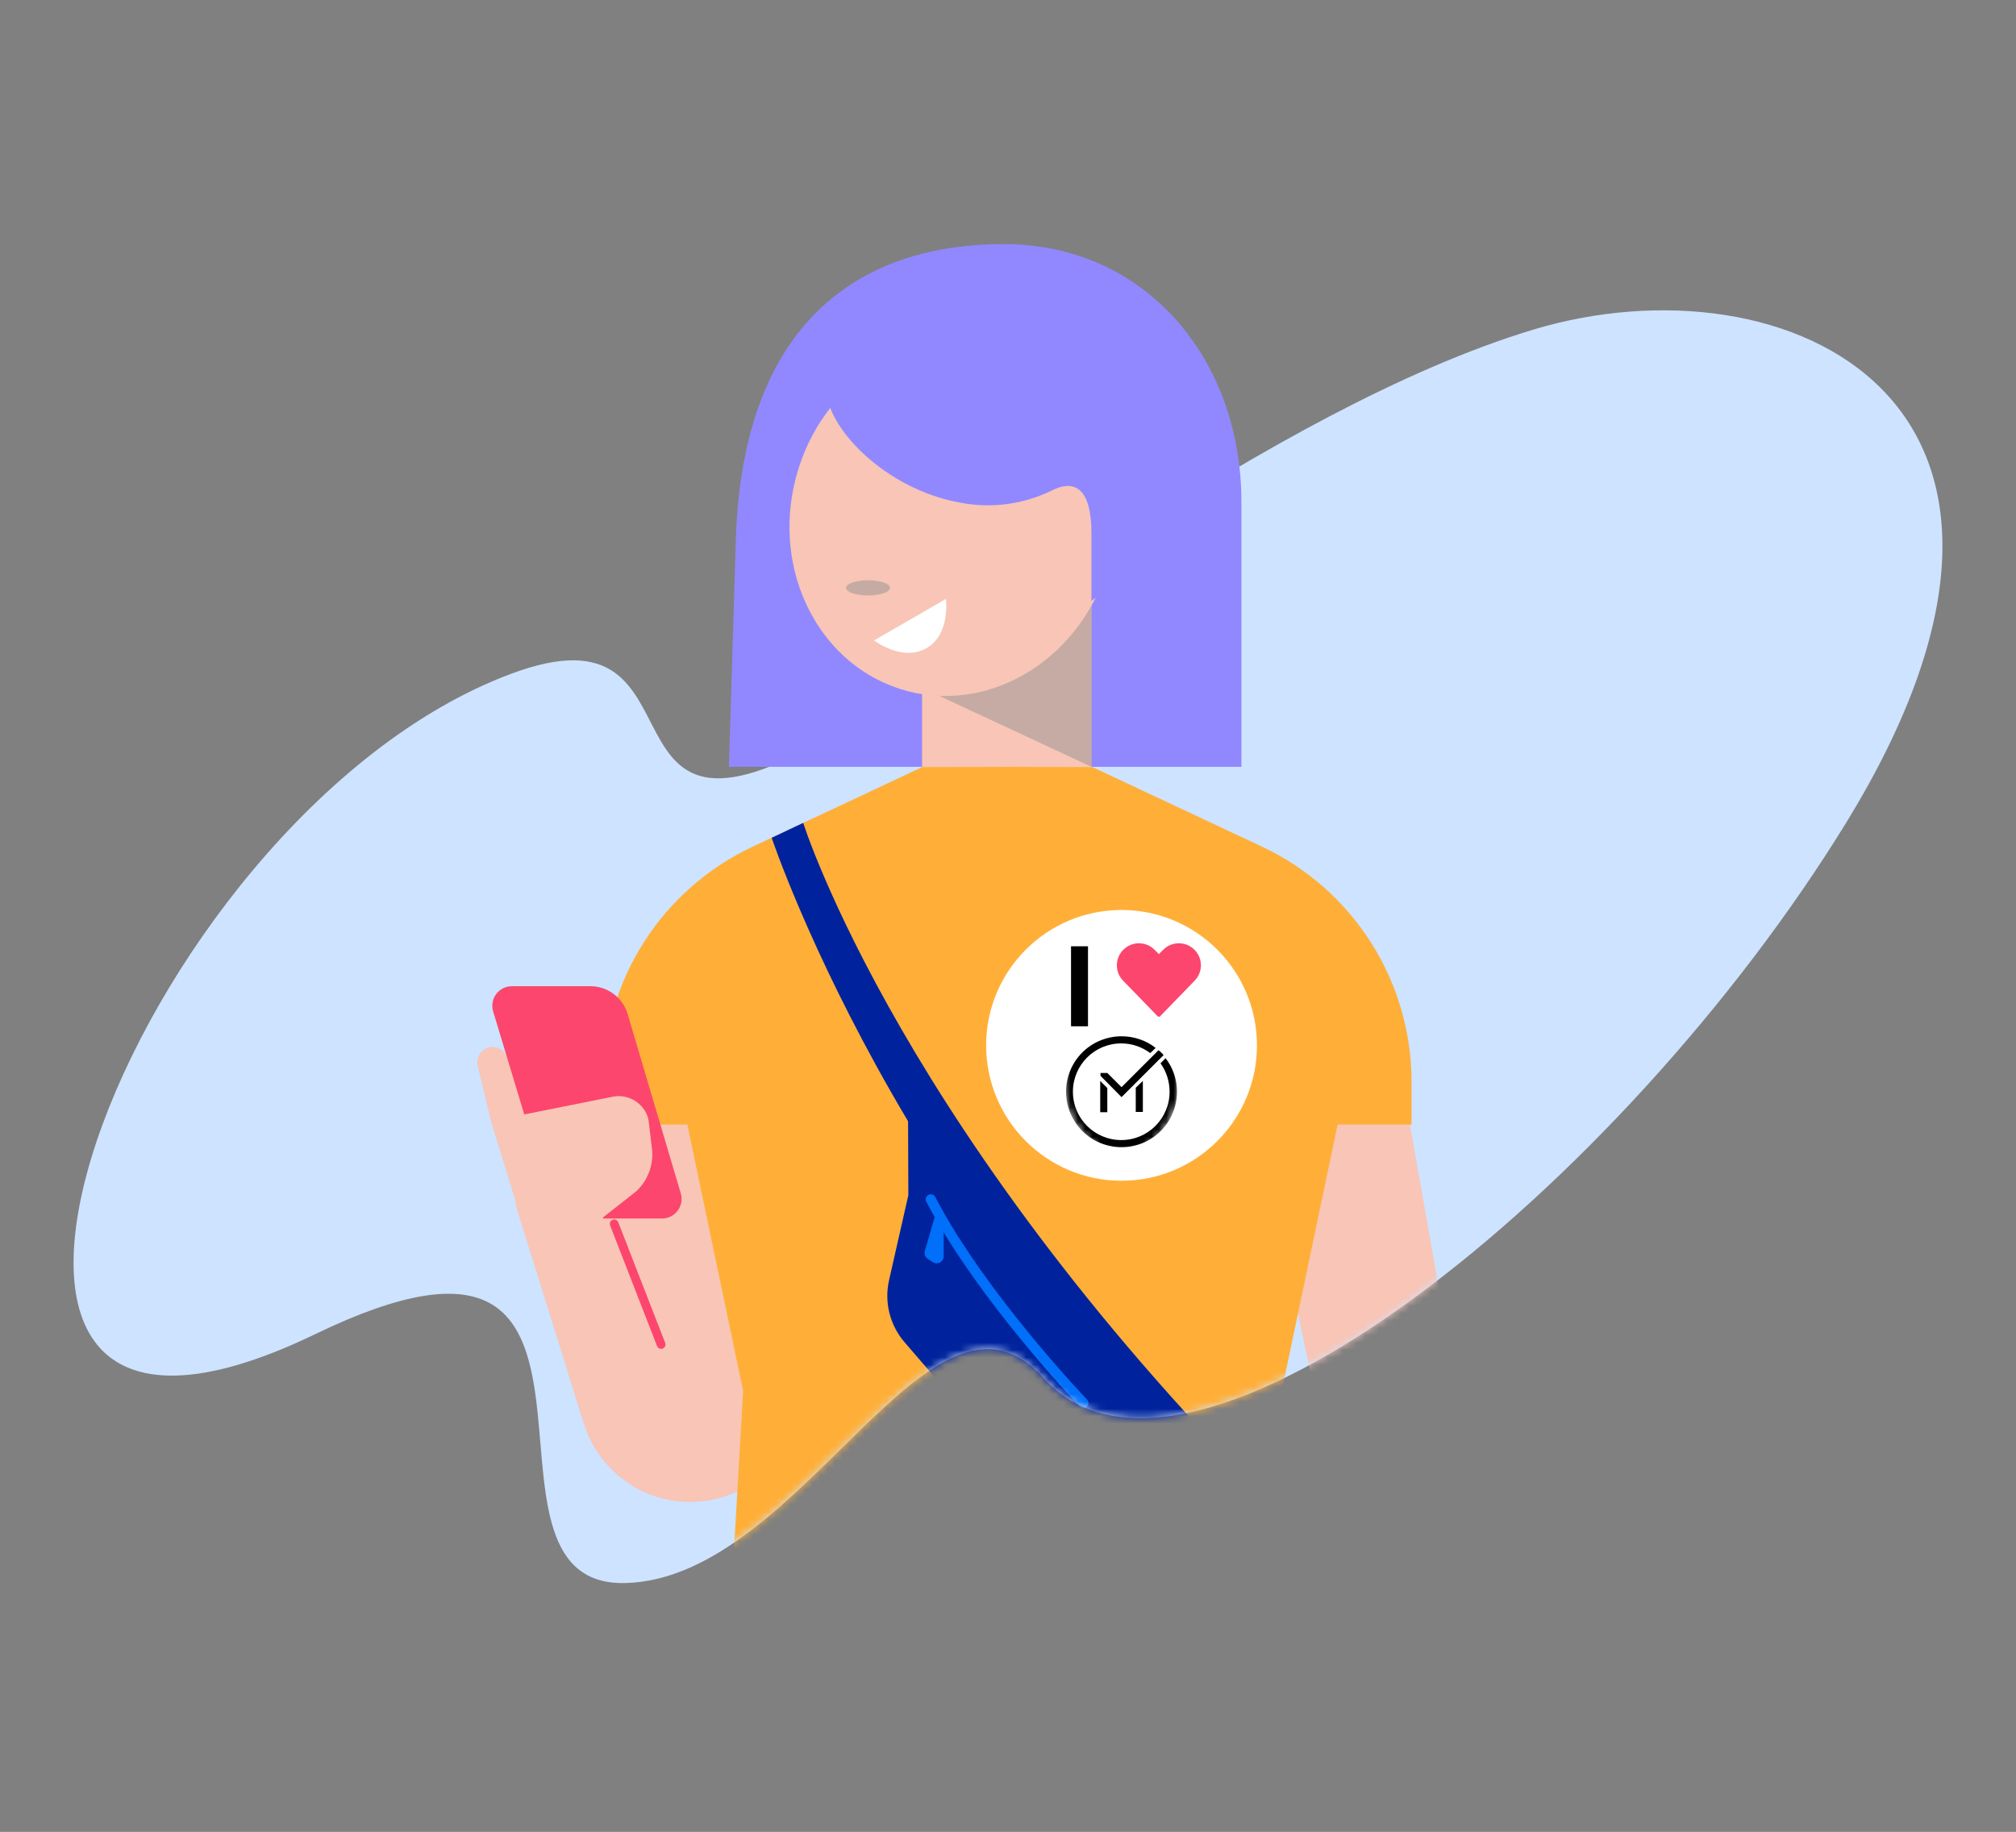
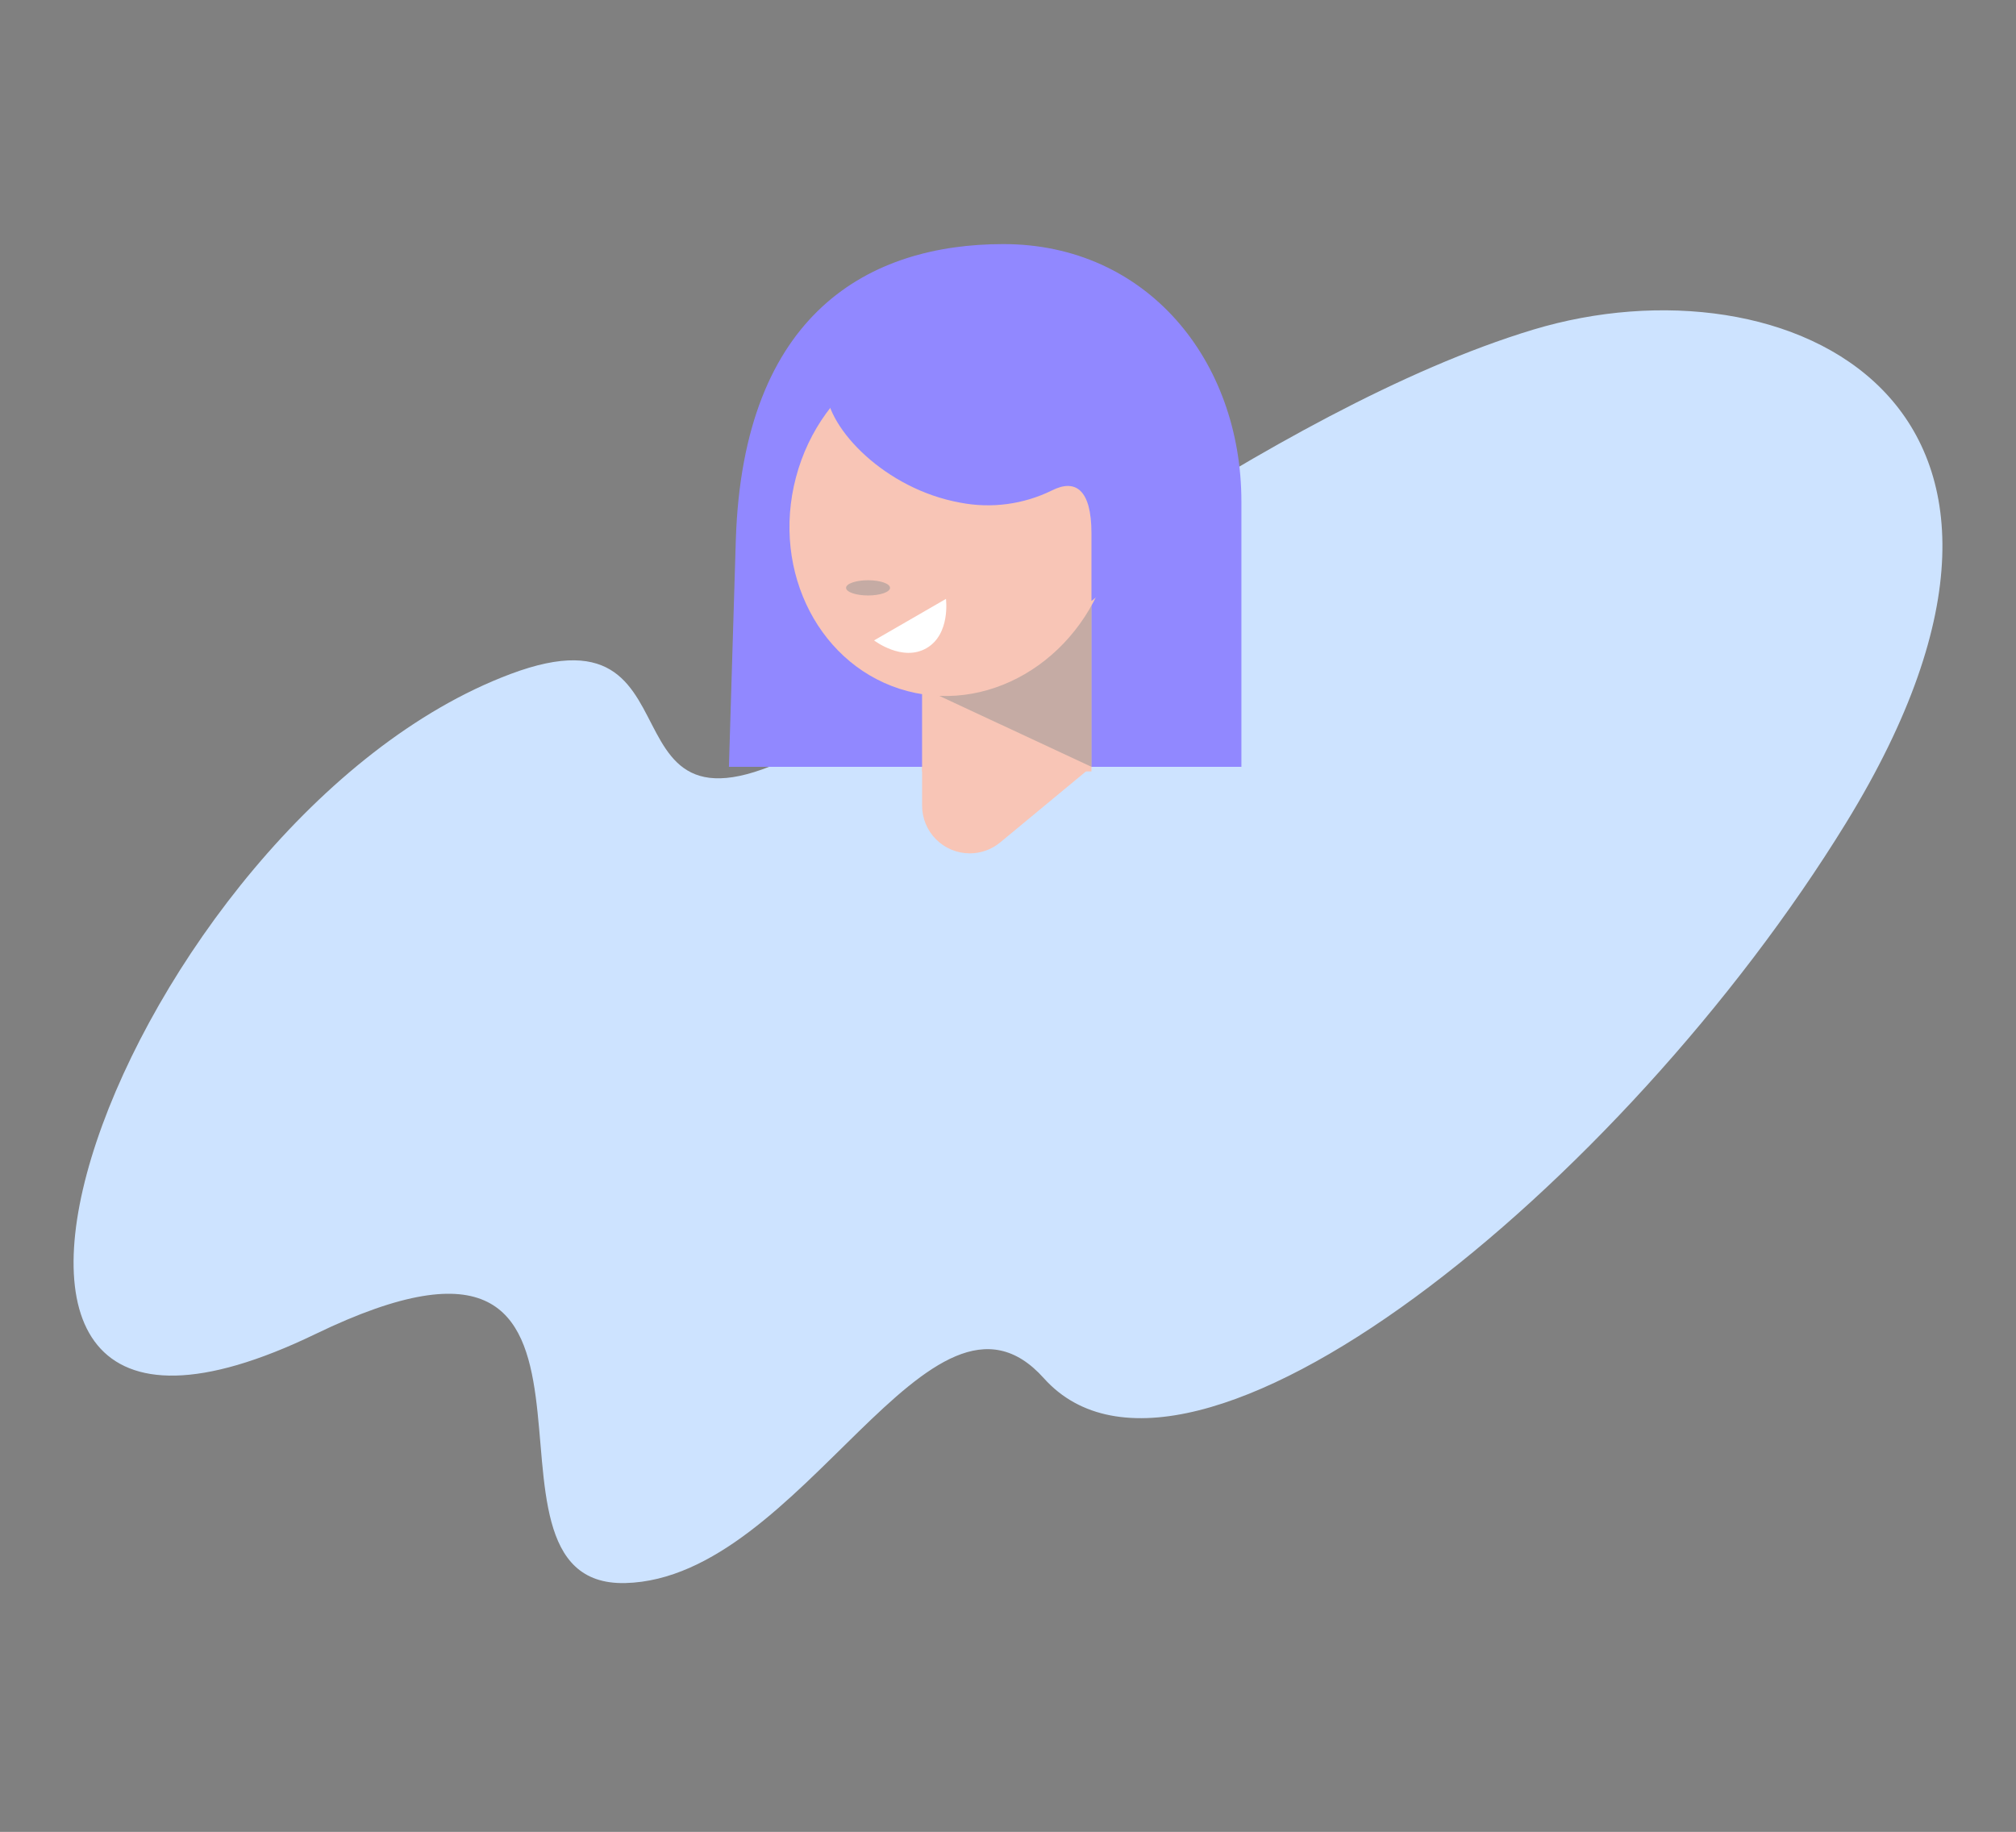
<svg xmlns="http://www.w3.org/2000/svg" width="274" height="249" viewBox="0 0 274 249" fill="none">
  <rect x="0" y="0" width="274" height="249" fill="#808080" stroke="none" />
  <path d="M250.92 111.822C220.523 161.314 161.456 209.169 141.873 187.334C126.47 170.139 109.114 214.582 84.987 215.174C60.86 215.765 90.666 158.221 42.867 181.329C-19.835 211.626 17.423 111.139 69.357 91.624C98.118 80.798 78.353 121.465 114.929 98.811C128.833 90.214 172.861 55.551 208.347 44.816C242.833 34.398 286.134 54.459 250.92 111.822Z" fill="#CDE3FF" />
  <path d="M168.722 104.226V68.192C168.722 48.987 155.867 33.178 136.377 33.178C118.282 33.178 100.992 42.407 100.007 73.402L99.07 104.226H168.722Z" fill="#9188FF" />
  <path d="M125.322 104.853H148.342V68.82H125.322V104.853Z" fill="#F8C5B6" />
  <g style="mix-blend-mode:color-burn" opacity="0.5">
    <path d="M148.343 104.226V81.065C143.8 84.755 125.96 93.793 125.96 93.793L148.343 104.226Z" fill="#929292" />
  </g>
  <path d="M150.833 76.148C154.248 63.216 147.468 50.211 135.69 47.1C123.912 43.99 111.595 51.952 108.18 64.885C104.765 77.817 111.545 90.822 123.323 93.932C135.101 97.043 147.418 89.08 150.833 76.148Z" fill="#F8C5B6" />
  <g style="mix-blend-mode:color-burn" opacity="0.5">
    <path d="M117.98 80.938C119.631 80.938 120.969 80.474 120.969 79.902C120.969 79.33 119.631 78.867 117.98 78.867C116.33 78.867 114.991 79.33 114.991 79.902C114.991 80.474 116.33 80.938 117.98 80.938Z" fill="#929292" />
  </g>
  <path d="M118.799 87.045L128.567 81.405C128.567 81.405 129.211 86.203 125.922 88.102C122.632 90.001 118.799 87.045 118.799 87.045Z" fill="white" />
  <path d="M155.305 59.459L155.462 59.436C155.316 52.44 153.189 46.419 147.006 44.404C118.533 35.126 111.406 52.018 111.406 52.018C111.67 52.336 112.262 52.526 112.281 52.984C112.492 58.285 120.331 66.484 130.505 68.321C134.735 69.144 139.119 68.559 142.985 66.655C146.158 65.055 148.343 66.528 148.343 72.482V81.681H148.357L162.25 70.407L155.305 59.459Z" fill="#9188FF" />
  <path d="M125.325 104.238V109.507C125.325 111.226 126.008 112.875 127.224 114.091C128.44 115.307 130.089 115.991 131.809 115.991C133.318 115.991 134.78 115.464 135.943 114.501L148.34 104.238H125.325Z" fill="#F8C5B6" />
  <mask id="mask0_1_2897" style="mask-type:alpha" maskUnits="userSpaceOnUse" x="10" y="42" width="254" height="174">
-     <path d="M250.92 111.822C220.523 161.314 161.456 209.169 141.873 187.334C126.47 170.139 109.114 214.582 84.987 215.174C60.86 215.765 90.666 158.221 42.867 181.329C-19.835 211.626 17.423 111.139 69.357 91.624C98.118 80.798 78.353 121.465 114.929 98.811C128.833 90.214 172.861 55.551 208.347 44.816C242.833 34.398 286.134 54.459 250.92 111.822Z" fill="#CDE3FF" />
-   </mask>
+     </mask>
  <g mask="url(#mask0_1_2897)">
    <path d="M82.043 152.848L81.941 173.369L81.98 165.465L69.998 163.541L79.368 193.537C79.975 195.479 80.966 197.278 82.284 198.827C83.603 200.376 85.22 201.643 87.039 202.553C88.858 203.462 90.843 203.995 92.873 204.12C94.903 204.245 96.937 203.959 98.854 203.279C102.391 202.024 105.361 199.542 107.222 196.283C109.084 193.024 109.715 189.205 109 185.521L100.911 143.865L82.043 152.848Z" fill="#F8C5B6" />
-     <path d="M125.339 104.264L102.288 115.085C96.214 117.935 91.078 122.456 87.481 128.119C83.883 133.781 81.973 140.351 81.973 147.06V152.854H100.7L137.85 104.238L125.339 104.264Z" fill="#FFAF38" />
    <path d="M83.475 166.35L89.854 182.745" stroke="#FC466D" stroke-width="1.188" stroke-miterlimit="10" stroke-linecap="round" />
    <path d="M66.23 142.44C65.754 142.616 65.359 142.961 65.119 143.409C64.88 143.857 64.813 144.377 64.932 144.871L66.73 152.38L72.531 153.478L68.898 143.665C68.707 143.149 68.318 142.73 67.818 142.5C67.318 142.27 66.747 142.248 66.23 142.44Z" fill="#F8C5B6" />
    <path d="M85.303 137.83L92.526 162.211C92.644 162.607 92.667 163.026 92.594 163.433C92.522 163.84 92.355 164.224 92.108 164.555C91.861 164.887 91.539 165.156 91.17 165.341C90.8 165.526 90.392 165.623 89.979 165.622H77.493C76.924 165.622 76.369 165.438 75.912 165.098C75.455 164.758 75.12 164.279 74.955 163.734L67.024 137.476C66.904 137.079 66.879 136.66 66.949 136.252C67.02 135.843 67.185 135.457 67.432 135.124C67.679 134.791 68 134.521 68.37 134.334C68.74 134.147 69.148 134.05 69.563 134.049H80.242C81.381 134.049 82.489 134.417 83.401 135.098C84.313 135.78 84.981 136.738 85.303 137.83Z" fill="#FC466D" />
    <path d="M66.731 152.381L83.483 149.029C84.5 148.884 85.534 149.116 86.39 149.684C87.246 150.251 87.863 151.113 88.126 152.105L88.59 155.96C88.743 157.05 88.631 158.162 88.264 159.201C87.896 160.239 87.284 161.173 86.478 161.924L81.975 165.464L80.084 174.46L78.909 192.08L66.731 152.381Z" fill="#F8C5B6" />
    <path d="M201.536 257.541C203.739 257.152 205.698 255.905 206.981 254.072C208.264 252.24 208.767 249.972 208.379 247.769L190.69 147.53C190.302 145.327 189.054 143.368 187.221 142.085C185.389 140.801 183.122 140.298 180.918 140.686C176.329 141.497 169.488 145.197 170.298 149.788L191.765 250.702C192.155 252.904 193.403 254.861 195.236 256.144C197.068 257.426 199.334 257.929 201.536 257.541Z" fill="#F8C5B6" />
    <path d="M148.481 104.264L171.533 115.085C177.606 117.935 182.742 122.457 186.339 128.119C189.936 133.782 191.847 140.352 191.847 147.06V152.854H173.12L135.971 104.238L148.481 104.264Z" fill="#FFAF38" />
    <path d="M176.365 224.347H98.971L101.002 189.03L93.29 152.242C90.152 126.695 110.886 104.238 137.61 104.238C164.333 104.238 185.066 126.701 181.929 152.242L174.211 189.03L176.365 224.347Z" fill="#FFAF38" />
    <path d="M175.29 206.746C122.584 154.769 109.168 111.846 109.168 111.846L104.882 113.877C104.882 113.877 124.898 173.764 175.791 212.78L175.29 206.746Z" fill="#00239D" />
    <path d="M125.659 150.309L123.417 151.982L123.455 162.456L120.836 173.998C120.501 175.47 120.517 177 120.882 178.466C121.247 179.931 121.951 181.29 122.937 182.434L131.694 192.599C132.745 193.818 134.083 194.754 135.588 195.323C137.093 195.892 138.716 196.076 140.31 195.858L148.865 194.688L157.369 196.569L157.813 193.305C157.813 193.305 130.99 162.985 125.659 150.309Z" fill="#00239D" />
    <path d="M147.251 190.708C147.251 190.708 133.418 176.301 126.506 163.022" stroke="#006FF9" stroke-width="1.381" stroke-miterlimit="10" stroke-linecap="round" />
    <path d="M127.302 164.502L125.698 170.043C125.64 170.241 125.648 170.452 125.721 170.646C125.793 170.839 125.926 171.004 126.1 171.115L126.782 171.553C126.926 171.647 127.094 171.699 127.266 171.706C127.438 171.712 127.609 171.671 127.76 171.588C127.912 171.506 128.038 171.383 128.125 171.235C128.213 171.086 128.258 170.917 128.257 170.745C128.251 168.869 128.245 166.176 128.265 166.186L127.302 164.502Z" fill="#006FF9" />
    <circle cx="152.431" cy="142.09" r="18.402" fill="white" />
    <mask id="mask1_1_2897" style="mask-type:alpha" maskUnits="userSpaceOnUse" x="144" y="139" width="17" height="19">
      <path d="M160.343 142.043V146.978C160.343 151.888 157.125 156.043 152.69 157.438C152.521 157.492 152.34 157.492 152.171 157.438C147.736 156.043 144.518 151.888 144.518 146.978V142.043C144.518 141.591 144.839 141.203 145.283 141.119L152.254 139.787C152.371 139.764 152.491 139.764 152.608 139.787L159.578 141.119C160.022 141.203 160.343 141.591 160.343 142.043Z" fill="#00239D" />
    </mask>
    <g mask="url(#mask1_1_2897)">
-       <path d="M154.363 145.84L152.431 147.773L150.498 145.84H149.571V146.227L152.431 149.125L157.454 144.102L158.15 143.406C157.957 143.174 157.725 142.942 157.454 142.749L156.759 143.445L154.363 145.84ZM149.533 151.174H150.498V147.889L149.533 146.923V151.174ZM155.329 151.174V146.923L154.363 147.85V151.135H155.329V151.174ZM158.42 143.831L158.111 144.14L157.725 144.526C158.536 145.648 158.961 147 158.961 148.391C158.961 152.024 156.024 154.961 152.392 154.961C148.759 154.961 145.823 152.024 145.823 148.391C145.823 144.758 148.76 141.822 152.392 141.822C153.822 141.822 155.175 142.285 156.334 143.135L157.068 142.439C155.754 141.397 154.131 140.856 152.431 140.856C148.257 140.856 144.895 144.218 144.895 148.391C144.895 152.564 148.257 155.927 152.431 155.927C156.604 155.927 159.966 152.564 159.966 148.391C159.966 146.73 159.425 145.145 158.42 143.831Z" fill="black" />
-     </g>
+       </g>
    <g clip-path="url(#clip0_1_2897)">
      <path d="M162.34 133.326L157.678 138.131C157.633 138.177 157.571 138.203 157.507 138.203C157.443 138.203 157.381 138.177 157.336 138.131L152.673 133.325C151.761 132.413 151.536 131.022 152.114 129.866C152.544 129.007 153.366 128.401 154.315 128.248C155.264 128.094 156.235 128.407 156.914 129.087L157.507 129.68L158.101 129.087C158.78 128.407 159.753 128.094 160.7 128.248C161.649 128.402 162.471 129.007 162.901 129.866C163.479 131.021 163.253 132.412 162.34 133.326Z" fill="#FC466D" />
    </g>
    <path d="M145.567 139.495V128.623H147.872V139.495H145.567Z" fill="black" />
  </g>
  <defs>
    <clipPath id="clip0_1_2897">
      <rect width="11.422" height="11.422" fill="white" transform="translate(151.796 127.495)" />
    </clipPath>
  </defs>
</svg>